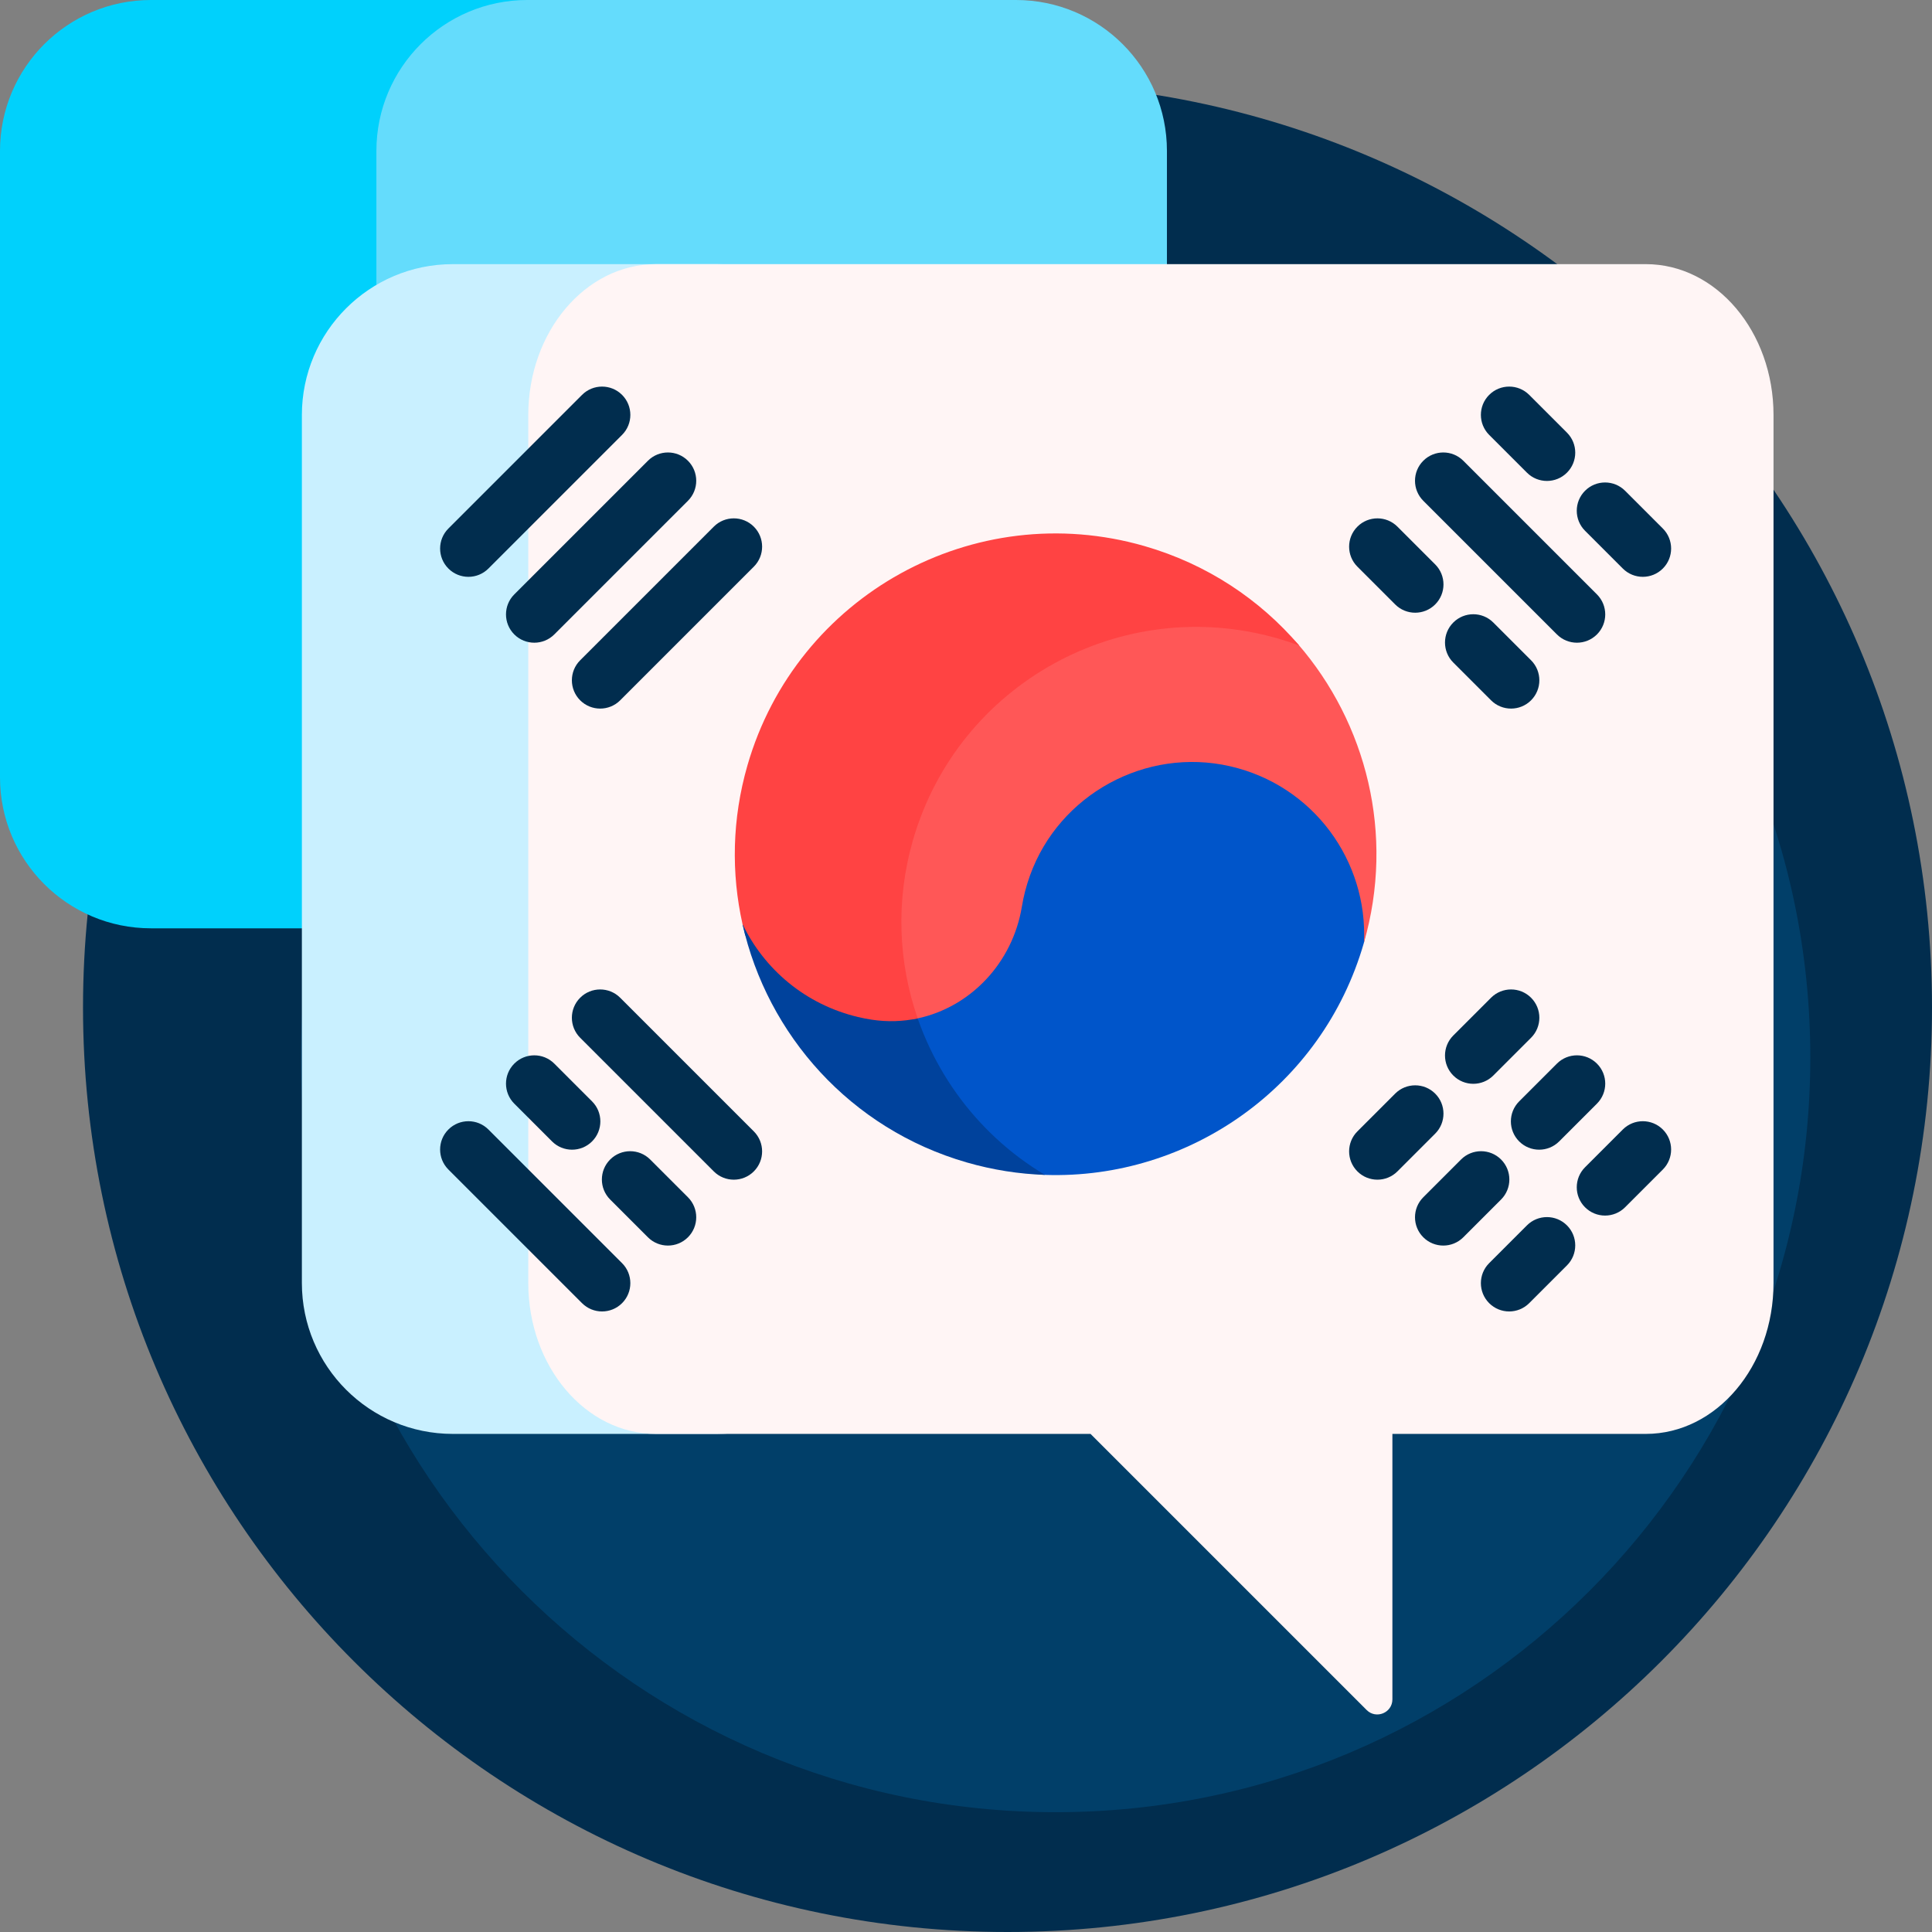
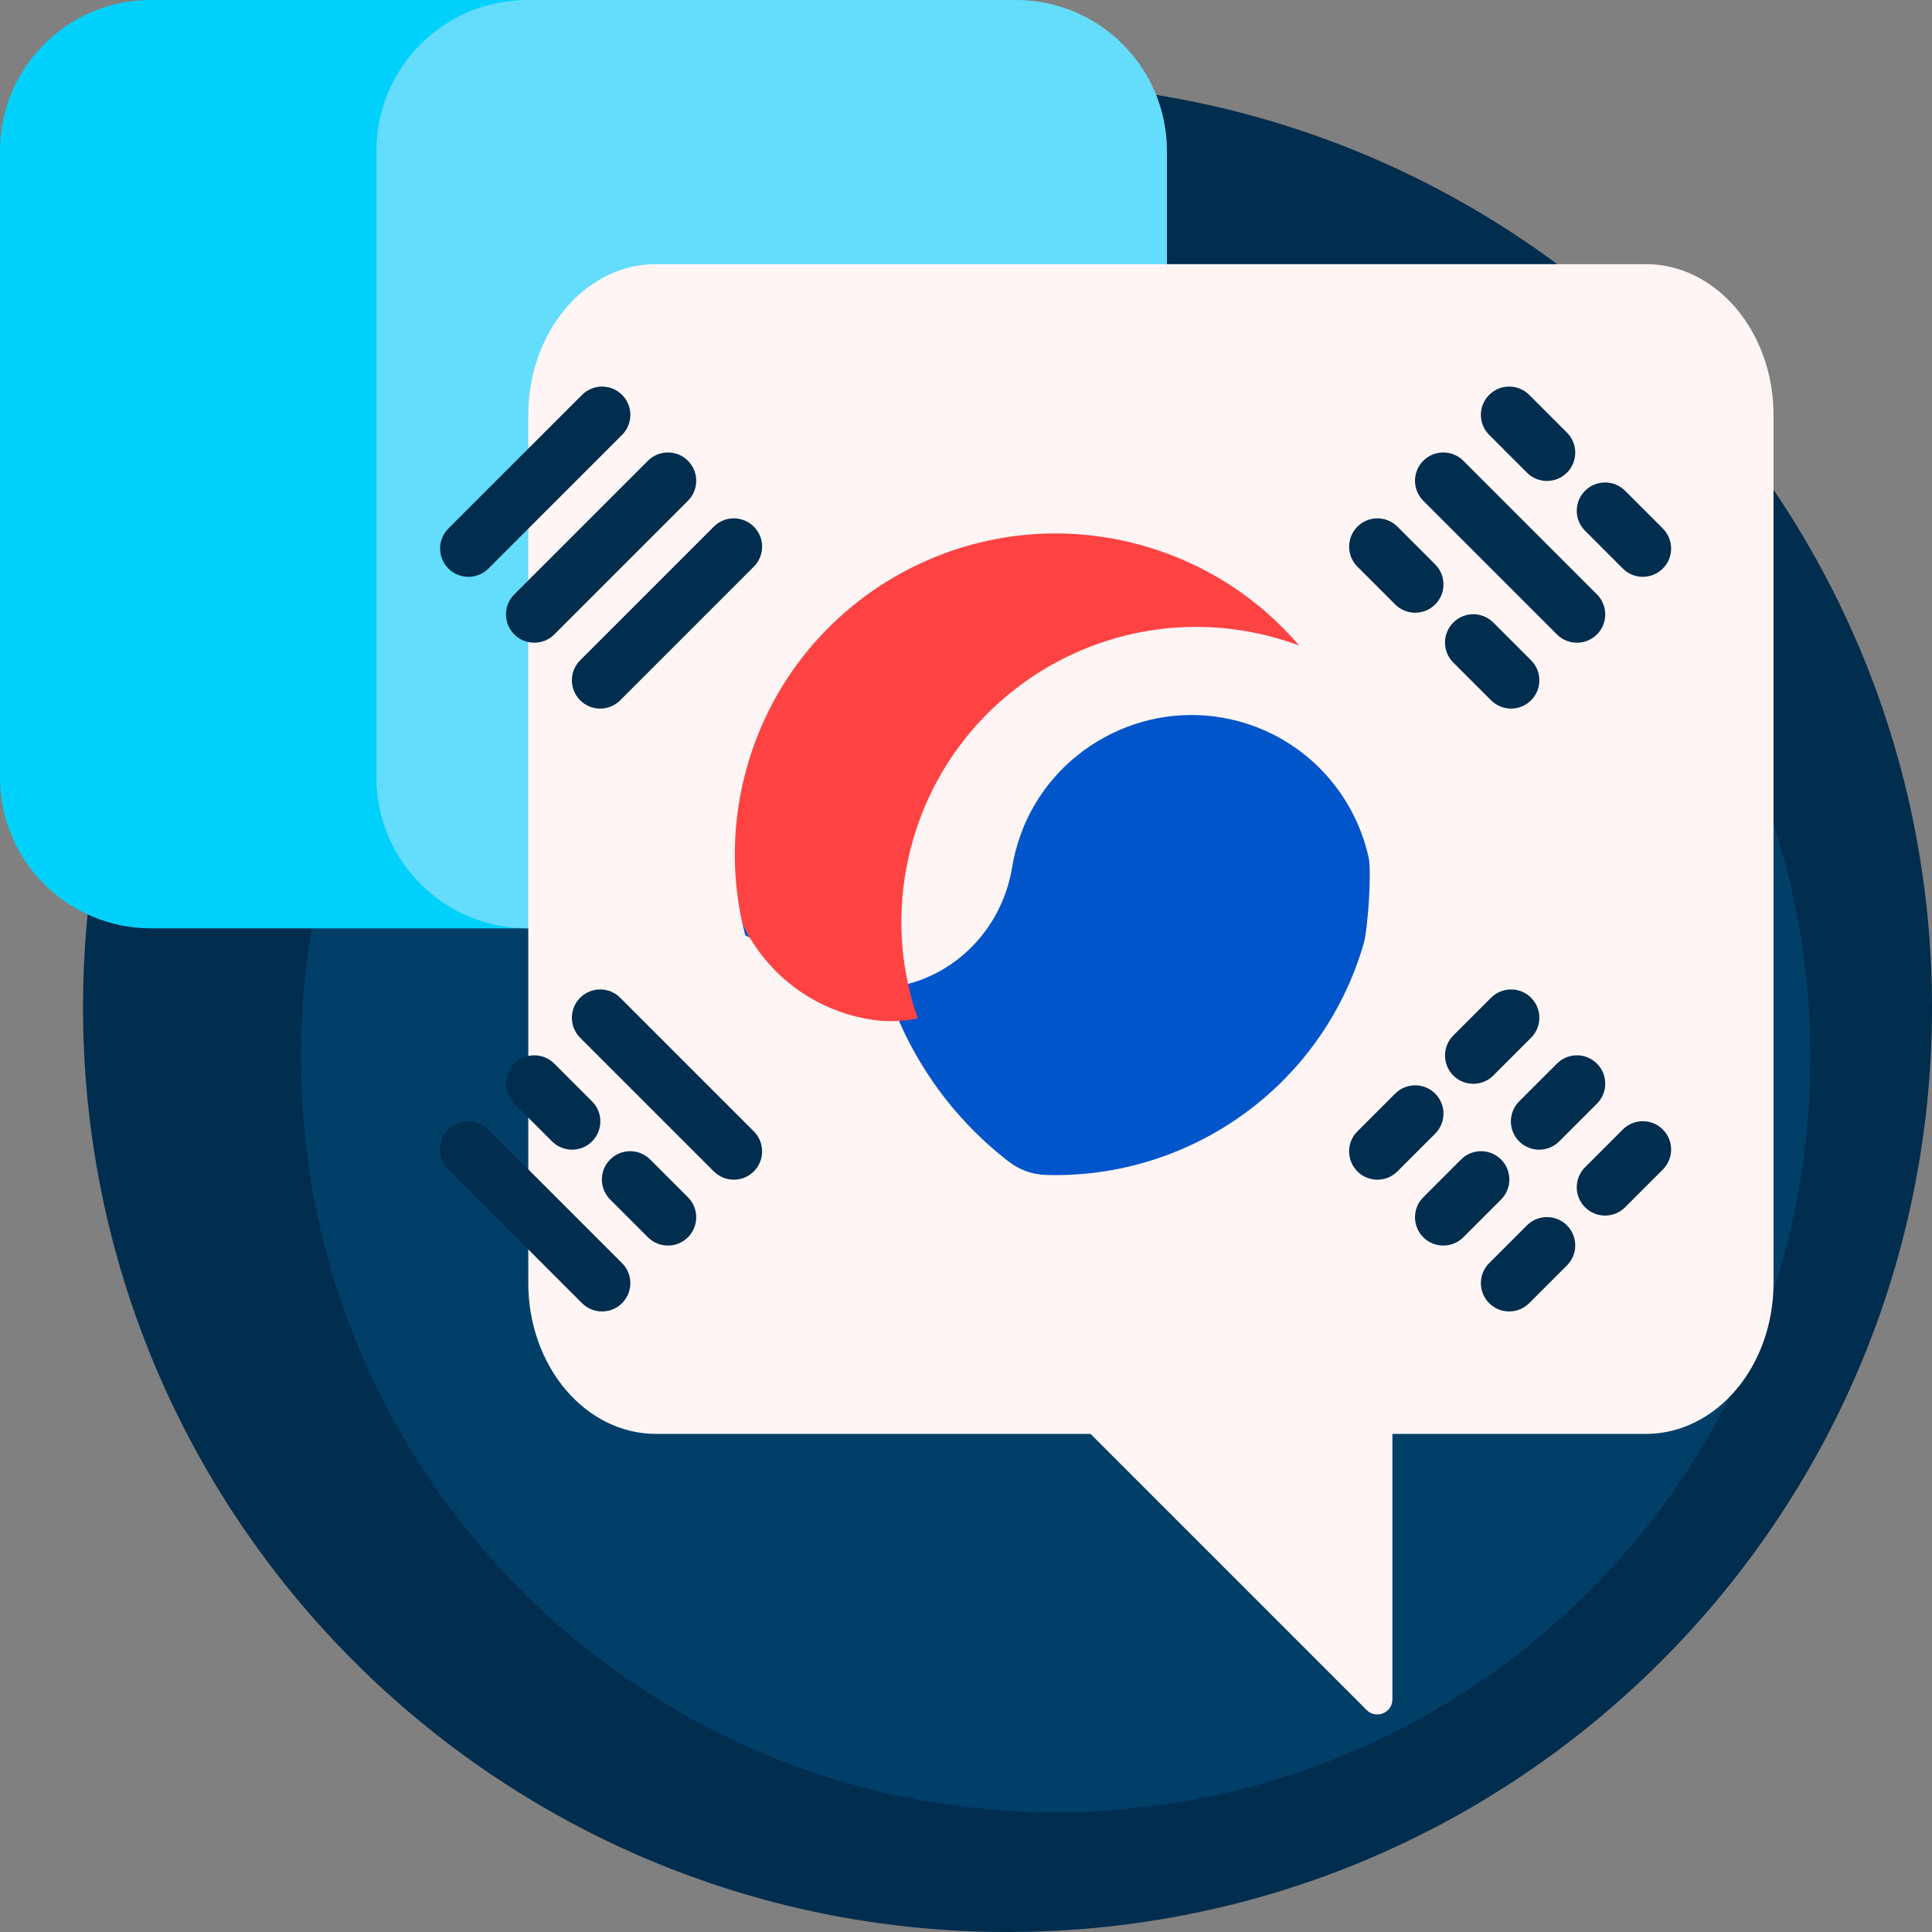
<svg xmlns="http://www.w3.org/2000/svg" id="Capa_1" enable-background="new 0 0 512 512" height="512" viewBox="0 0 512 512" width="512">
  <rect x="0" y="0" width="512" height="512" fill="#808080" stroke="none" />
  <g>
    <path d="m512 267c0 135.31-109.69 245-245 245s-245-109.69-245-245 109.69-245 245-245 245 109.69 245 245z" fill="#012d4e" />
    <path d="m479.75 280.25c0 110.457-89.543 200-200 200s-200-89.543-200-200 89.543-200 200-200 200 89.543 200 200z" fill="#013f69" />
    <path d="m164.5 246.013h-124.5c-22.091 0-40-17.909-40-40v-166.013c0-22.091 17.909-40 40-40h124.5c22.091 0 40 17.909 40 40v166.013c0 22.091-17.909 40-40 40z" fill="#00d1fc" />
    <path d="m309.25 40v166.013c0 22.091-17.909 40-40 40h-129.5c-22.091 0-40-17.909-40-40v-166.013c0-22.091 17.909-40 40-40h129.5c22.091 0 40 17.909 40 40z" fill="#64dcfc" />
-     <path d="m190 380h-70c-22.091 0-40-17.909-40-40v-230c0-22.091 17.909-40 40-40h70c22.091 0 40 17.909 40 40v230c0 22.091-17.909 40-40 40z" fill="#c9f0ff" />
    <path d="m470 110v230c0 22.091-15.153 40-33.846 40h-67.154v70.343c0 3.563-4.309 5.348-6.828 2.828l-73.172-73.171h-115.154c-18.693 0-33.846-17.909-33.846-40v-230c0-22.091 15.153-40 33.846-40h262.308c18.693 0 33.846 17.909 33.846 40z" fill="#fff5f5" />
    <path d="m197.502 247.888c-.254-.969-.492-1.942-.712-2.921 1.387 1.644 2.888 3.199 4.495 4.652-1.289-.536-2.551-1.113-3.783-1.731zm79.574 63.477c37.952 1.222 73.352-23.282 84.349-61.438 1.039-3.603 2.125-18.83 1.276-22.672-3.864-17.496-17.396-32.253-36.353-36.583-23.509-5.371-47.711 7.85-55.876 30.54-1.032 2.868-1.777 5.761-2.25 8.648-2.835 17.281-16.709 30.388-33.328 31.88 5.874 18.141 17.131 34.314 32.443 46.112 2.807 2.163 6.199 3.399 9.739 3.513z" fill="#0055ca" />
-     <path d="m276.928 311.36c-6.867-.233-13.816-1.309-20.718-3.298-30.89-8.903-52.846-33.862-59.434-63.158 6.39 7.573 15.203 13.326 25.686 15.819 1.264.3 2.53.547 3.796.741 4.966.762 9.822.463 14.372-.719 4.523 20.897 17.533 39.417 36.298 50.615z" fill="#00429c" />
-     <path d="m325.959 203.06c-22.304-5.095-45.266 7.448-53.012 28.975-.979 2.721-1.686 5.465-2.135 8.205-2.458 14.986-13.666 26.663-27.614 29.642-3.628.775-12.531-2.293-13.027-3.743-1.633-13.067-.619-27.234 3.473-41.431 12.383-42.963 60.524-70.902 95.572-64.672 1.75.311 11.797 7.238 14.718 10.607 18.196 20.991 25.748 50.468 17.53 79.152 1.065-21.506-13.296-41.661-35.505-46.735z" fill="#ff5757" />
    <path d="m338.655 169.208c-41.461-11.95-84.759 11.974-96.709 53.435-4.646 16.119-3.869 32.515 1.252 47.239-3.897.832-8.007.986-12.2.343-1.201-.184-2.402-.418-3.601-.703-14.031-3.336-24.884-12.711-30.621-24.618-3.018-13.467-2.793-27.861 1.299-42.057 13.001-45.108 60.107-71.136 105.215-58.135 16.574 4.777 30.572 14.159 41.005 26.354-1.841-.684-3.722-1.305-5.64-1.858z" fill="#ff4343" />
    <path d="m440.668 309.937-10.006 10.006c-2.929 2.929-7.678 2.929-10.607 0s-2.929-7.678 0-10.606l10.006-10.006c2.929-2.929 7.678-2.929 10.607 0 2.929 2.928 2.929 7.677 0 10.606zm-27.466-7.454 10.006-10.006c2.929-2.929 2.929-7.678 0-10.606-2.929-2.929-7.678-2.929-10.607 0l-10.006 10.006c-2.929 2.929-2.929 7.678 0 10.606 2.93 2.93 7.678 2.93 10.607 0zm-17.459-17.459 10.006-10.006c2.929-2.929 2.929-7.678 0-10.606-2.929-2.929-7.678-2.929-10.607 0l-10.006 10.006c-2.929 2.929-2.929 7.678 0 10.606 2.929 2.929 7.678 2.929 10.607 0zm19.516 39.715c-2.929-2.929-7.678-2.929-10.607 0l-10.006 10.006c-2.929 2.929-2.929 7.678 0 10.607 2.929 2.929 7.678 2.929 10.607 0l10.006-10.007c2.929-2.928 2.929-7.677 0-10.606zm-17.459-17.46c-2.929-2.929-7.678-2.929-10.607 0l-10.006 10.006c-2.929 2.929-2.929 7.678 0 10.607s7.678 2.929 10.607 0l10.006-10.007c2.929-2.928 2.929-7.677 0-10.606zm-17.46-17.459c-2.929-2.929-7.678-2.929-10.607 0l-10.006 10.006c-2.929 2.929-2.929 7.678 0 10.606 2.929 2.929 7.678 2.929 10.607 0l10.006-10.006c2.929-2.928 2.929-7.677 0-10.606zm49.722-139.15c2.929 2.929 7.678 2.929 10.607 0s2.929-7.678 0-10.606l-10.006-10.006c-2.929-2.929-7.678-2.929-10.607 0-2.929 2.929-2.929 7.677 0 10.606zm-293.771 17.459c2.929 2.929 7.678 2.929 10.607 0l35.415-35.415c2.929-2.929 2.929-7.678 0-10.607-2.929-2.929-7.678-2.929-10.607 0l-35.415 35.416c-2.929 2.929-2.929 7.678 0 10.606zm269.458 17.46c2.929-2.929 2.929-7.678 0-10.606l-10.006-10.006c-2.929-2.929-7.678-2.929-10.607 0s-2.929 7.678 0 10.606l10.006 10.006c2.93 2.929 7.678 2.929 10.607 0zm-1.096-60.328c2.929 2.929 7.678 2.929 10.607 0 2.929-2.929 2.929-7.678 0-10.607l-10.006-10.006c-2.929-2.929-7.678-2.929-10.607 0s-2.929 7.678 0 10.607zm7.949 42.868c2.929 2.929 7.678 2.929 10.607 0s2.929-7.678 0-10.606l-35.415-35.416c-2.929-2.929-7.678-2.929-10.607 0s-2.929 7.678 0 10.607zm-223.436-28.562-35.415 35.415c-2.929 2.929-2.929 7.678 0 10.606 2.929 2.929 7.678 2.929 10.607 0l35.415-35.415c2.929-2.929 2.929-7.678 0-10.606-2.929-2.929-7.678-2.929-10.607 0zm-70.334 11.103c2.929 2.929 7.678 2.929 10.607 0l35.415-35.415c2.929-2.929 2.929-7.678 0-10.607s-7.678-2.929-10.607 0l-35.415 35.416c-2.929 2.928-2.929 7.677 0 10.606zm250.902 9.51c2.929 2.929 7.678 2.929 10.607 0 2.929-2.929 2.929-7.678 0-10.606l-10.006-10.006c-2.929-2.929-7.678-2.929-10.607 0s-2.929 7.677 0 10.606zm-197.427 147.099c-2.929-2.929-7.678-2.929-10.607 0-2.929 2.929-2.929 7.678 0 10.606l10.006 10.006c2.929 2.929 7.678 2.929 10.607 0 2.929-2.929 2.929-7.677 0-10.606zm-36.016-25.409c-2.929 2.929-2.929 7.678 0 10.607l10.006 10.006c2.929 2.929 7.678 2.929 10.607 0s2.929-7.678 0-10.606l-10.006-10.007c-2.929-2.929-7.678-2.929-10.607 0zm28.066-17.459c-2.929-2.929-7.678-2.929-10.607 0s-2.929 7.677 0 10.606l35.415 35.415c2.929 2.929 7.678 2.929 10.607 0s2.929-7.678 0-10.606zm-34.919 34.919c-2.929-2.929-7.678-2.929-10.607 0s-2.929 7.678 0 10.606l35.415 35.415c2.929 2.929 7.678 2.929 10.607 0s2.929-7.677 0-10.606z" fill="#012d4e" />
  </g>
</svg>